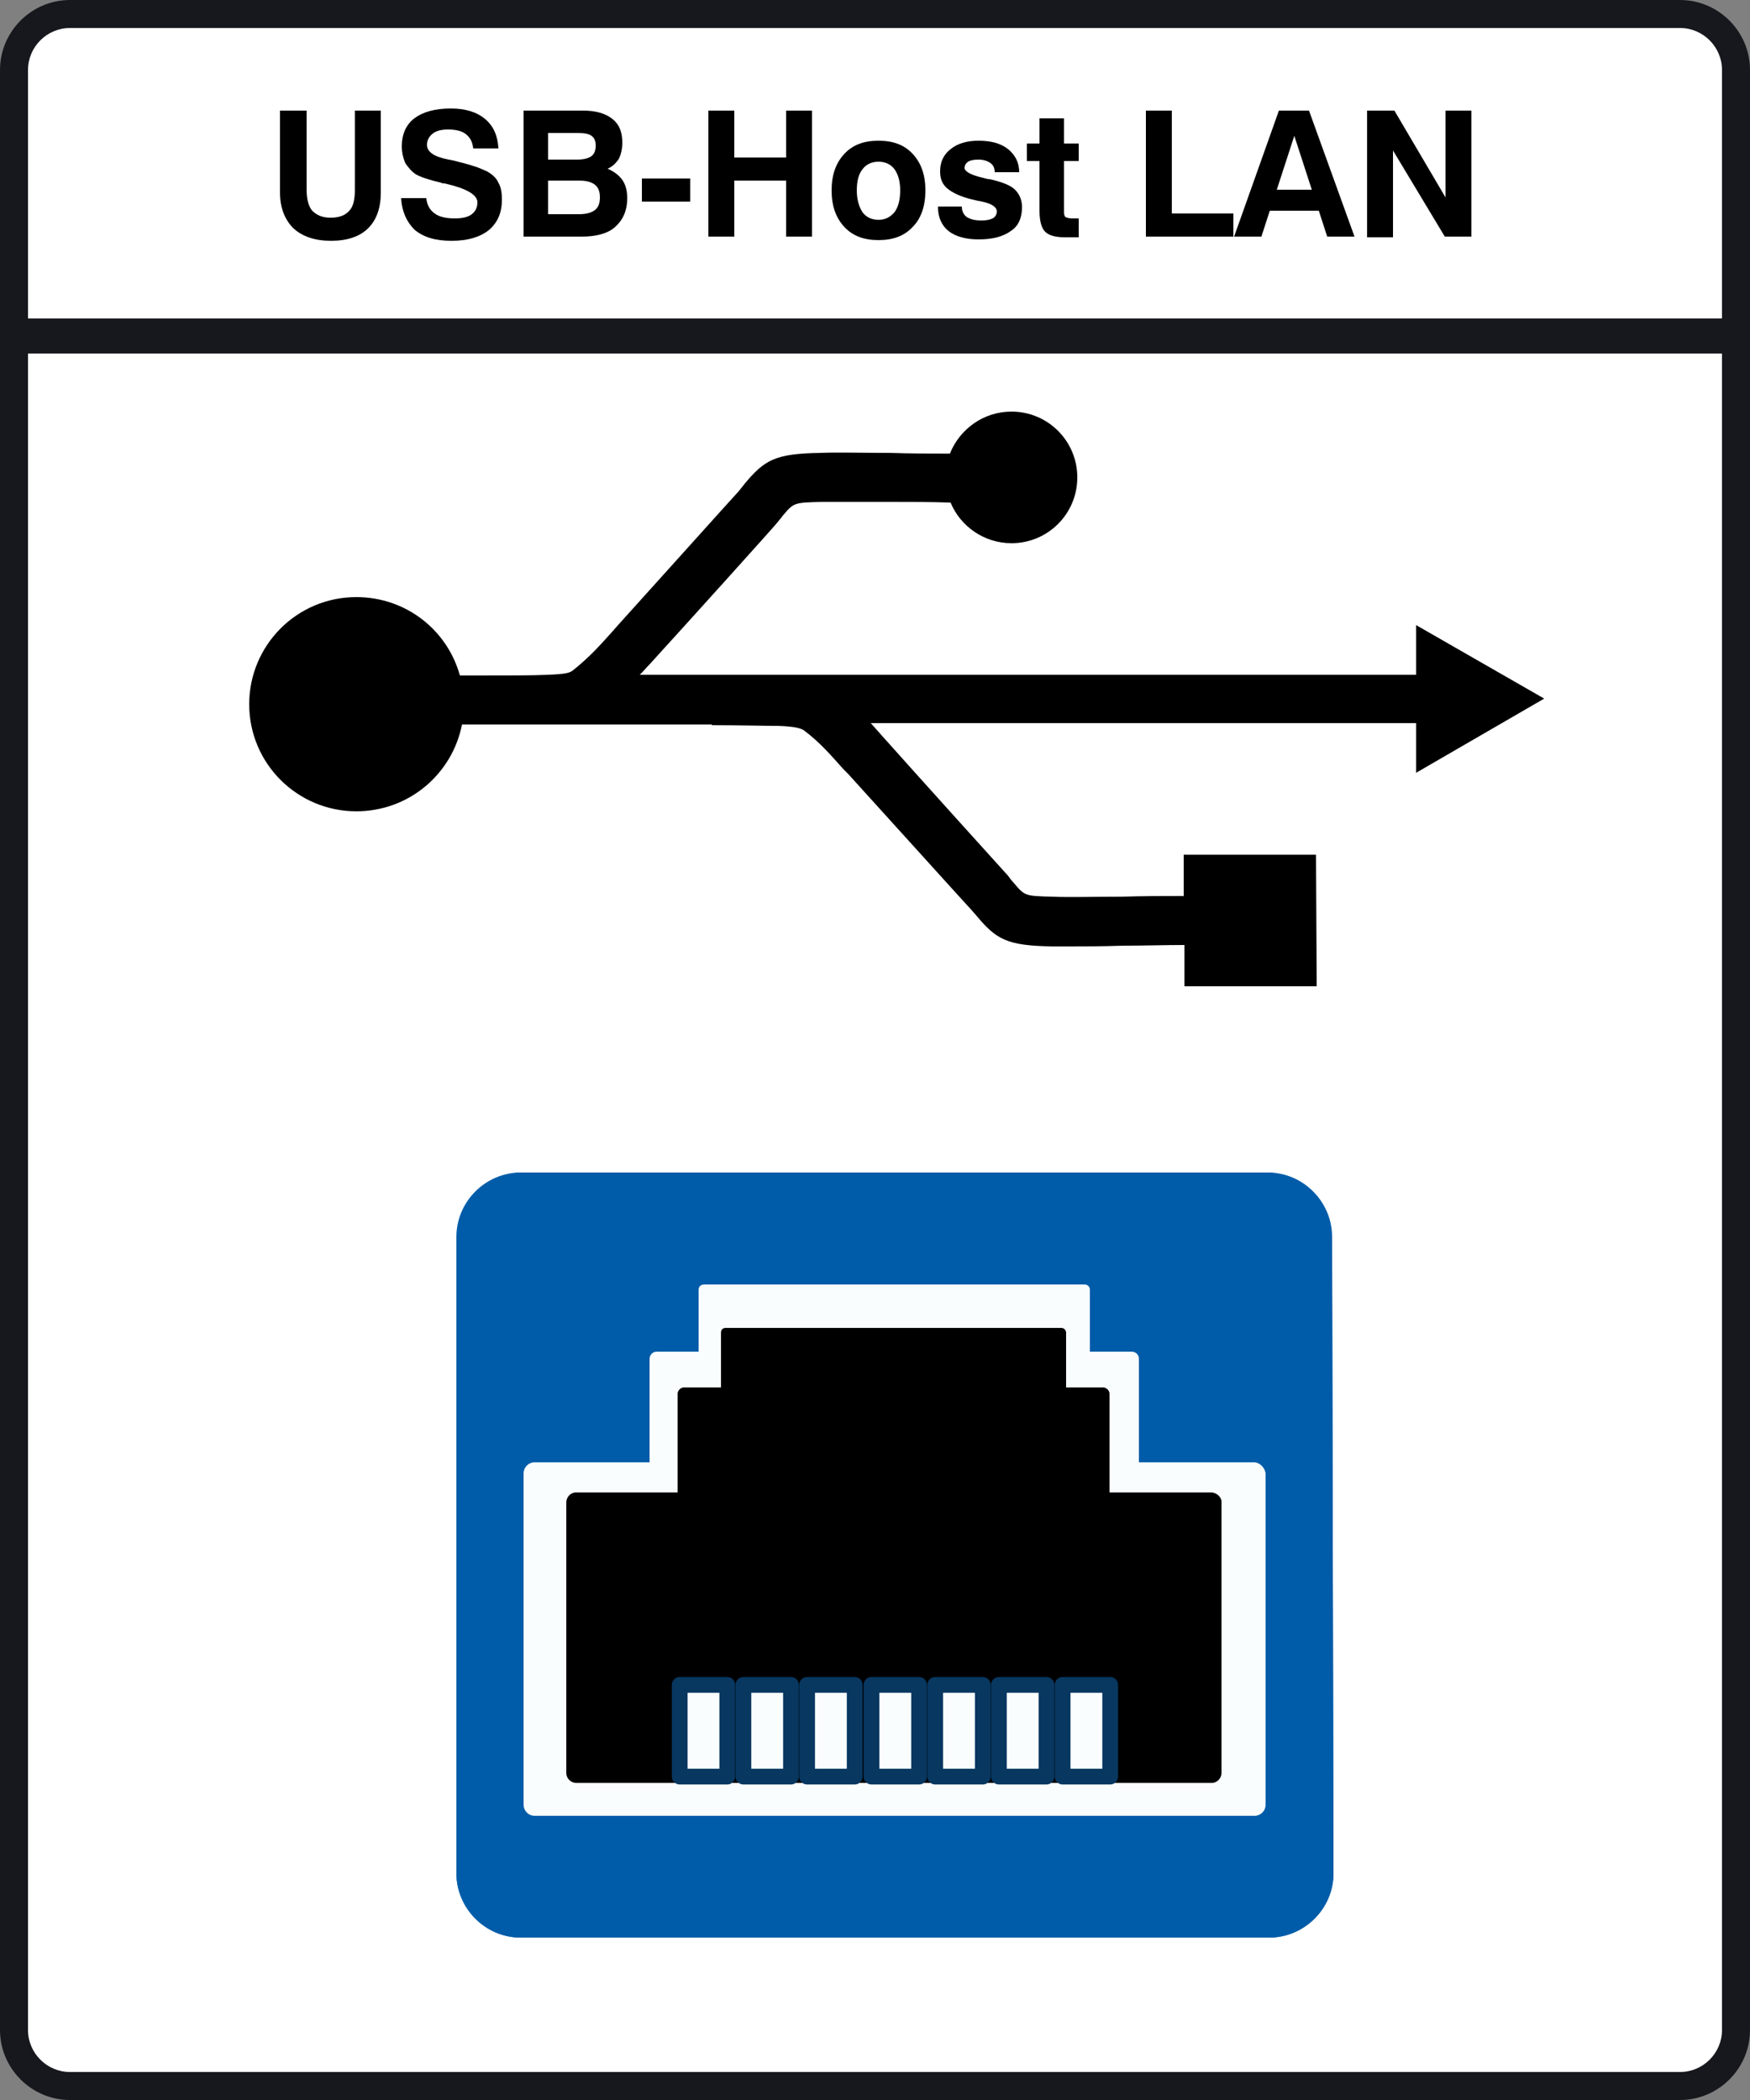
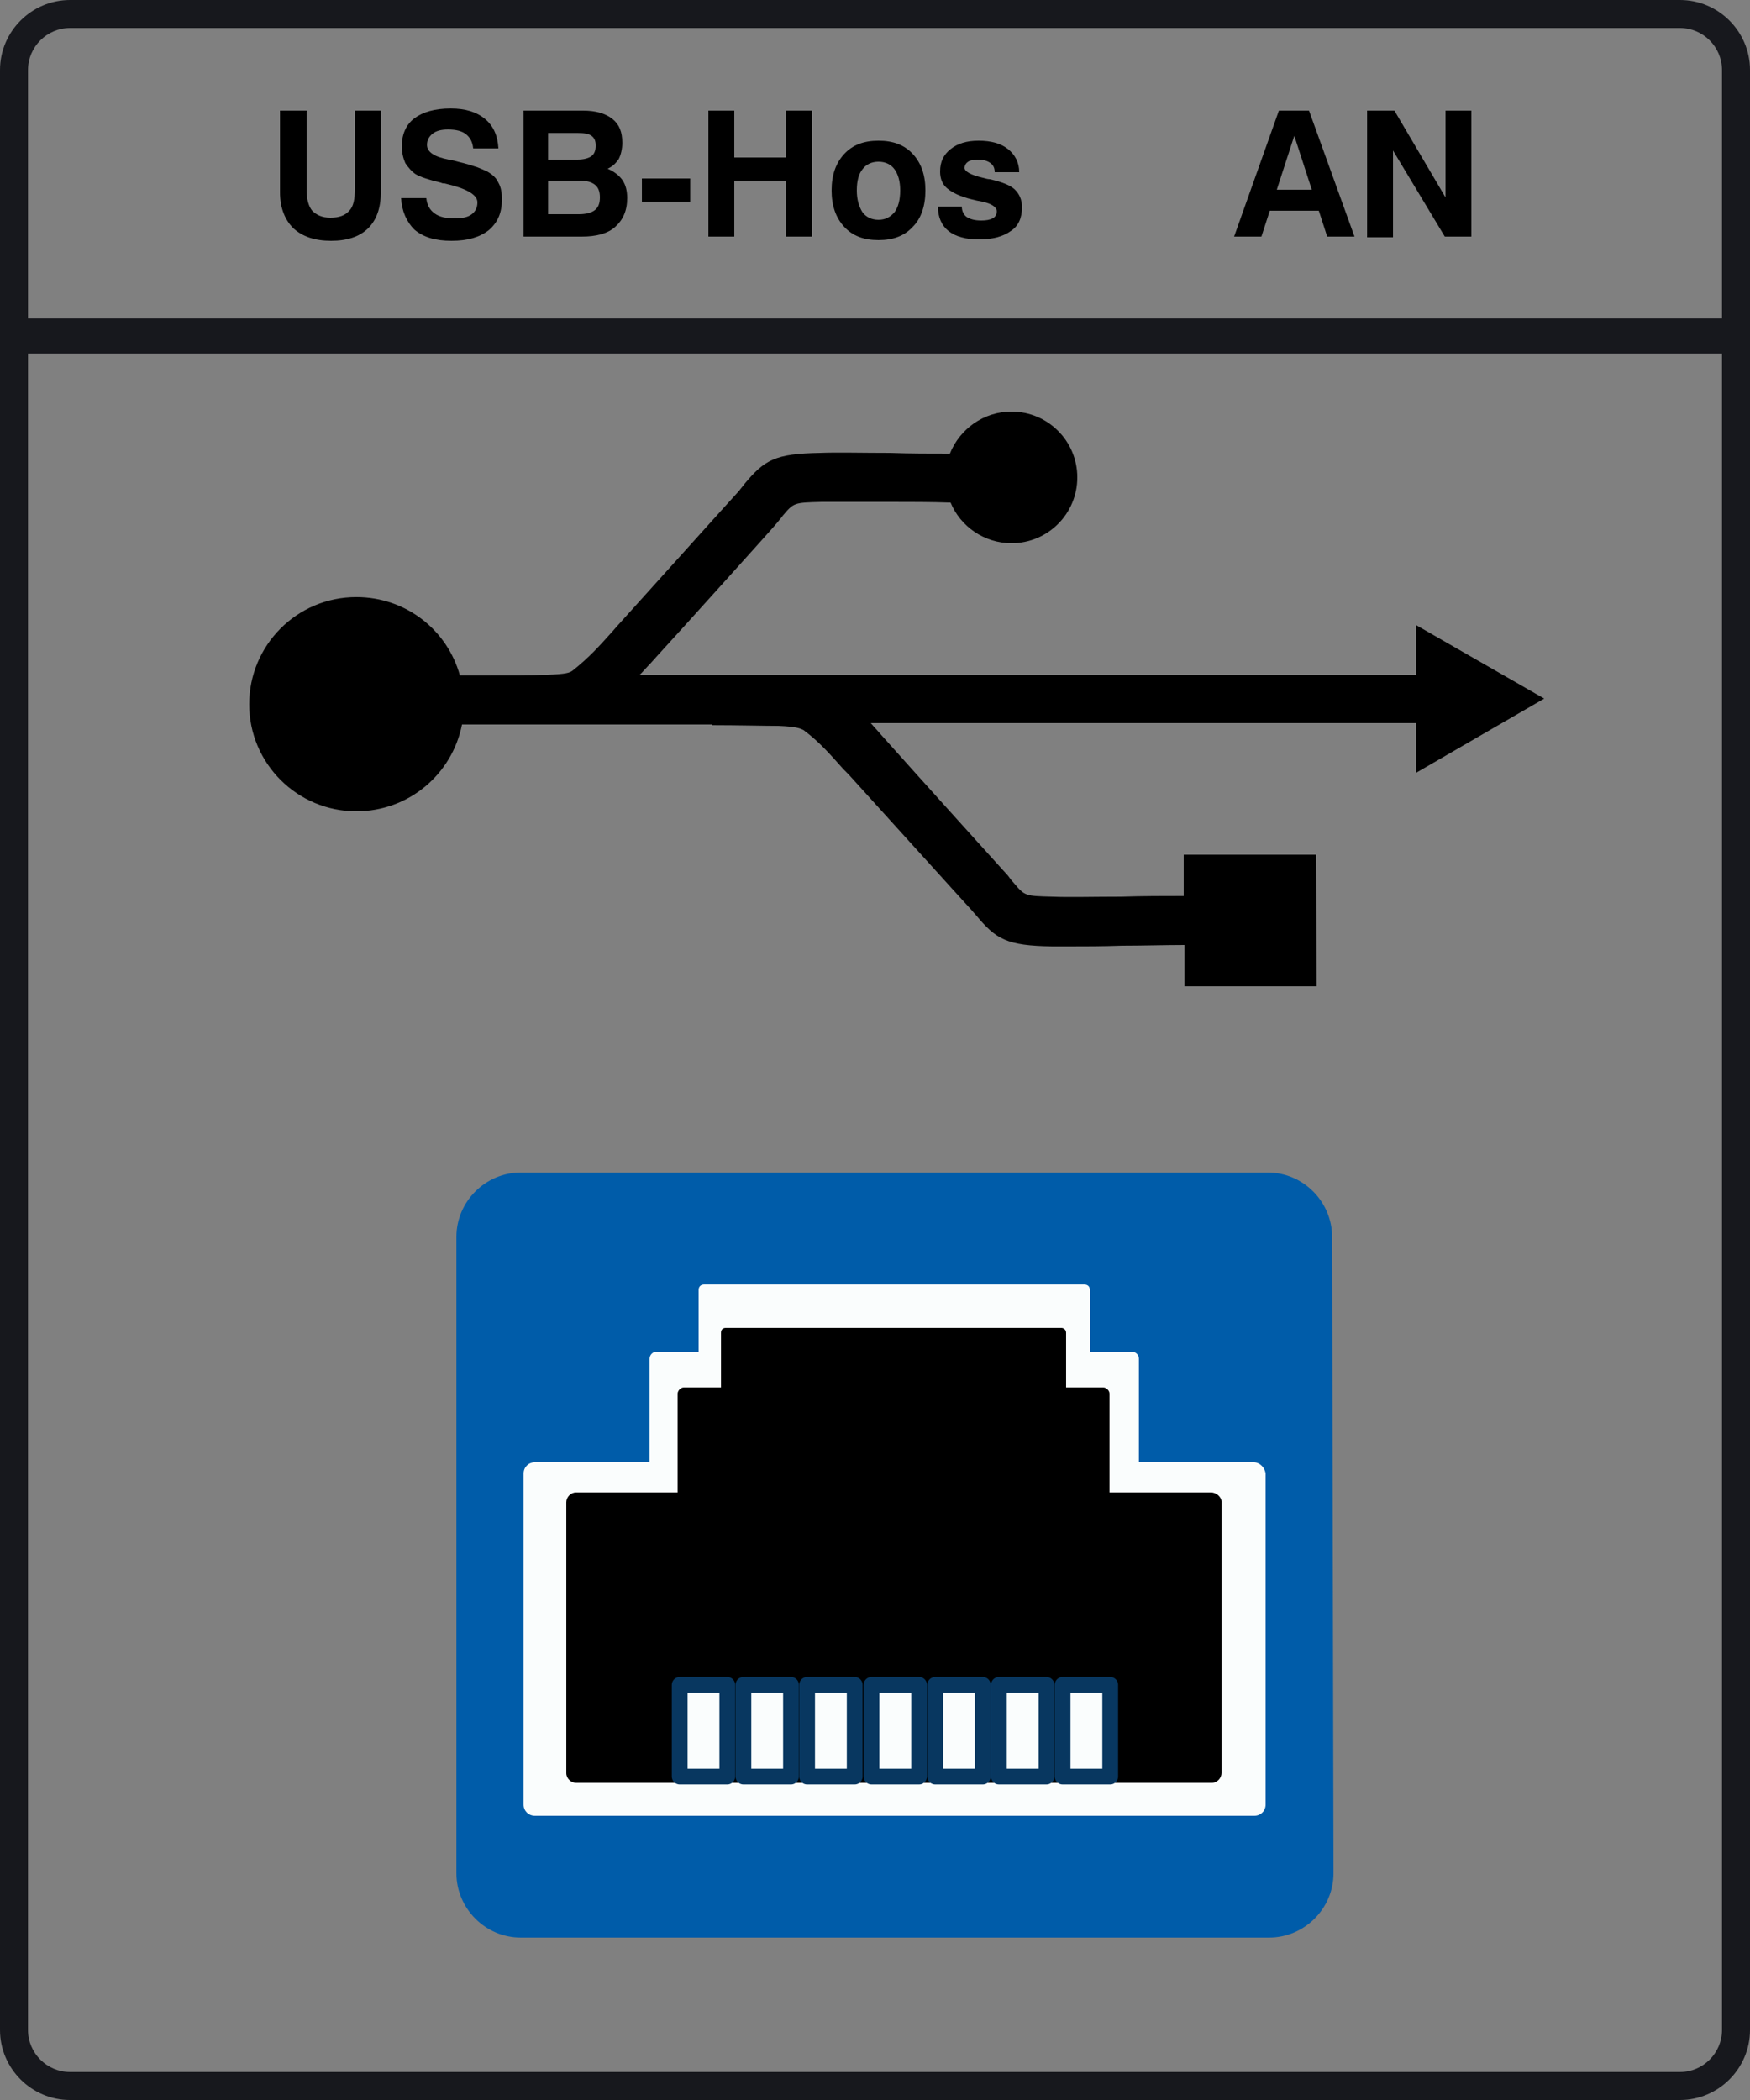
<svg xmlns="http://www.w3.org/2000/svg" version="1.1" id="Ebene_1" x="0px" y="0px" width="250px" height="300px" viewBox="0 0 250 300" style="enable-background:new 0 0 250 300;" xml:space="preserve">
  <rect x="0" y="0" width="250" height="300" fill="#808080" stroke="none" />
  <style type="text/css">

	.st0{fill:#17181D;}
	.st1{fill:#FAFDFD;}
	.st2{fill:#FFFFFF;}
	.st3{fill:none;}
	.st4{fill:none;stroke:#083760;stroke-width:2.253;stroke-linecap:square;stroke-linejoin:round;stroke-miterlimit:10;}
	.st5{fill:none;stroke:#17181D;stroke-width:5;stroke-miterlimit:10;}
	.st6{fill:#005CA9;}
	.st7{fill:none;stroke:#ADB3B5;stroke-width:4.189;}

</style>
-   <path class="st2" d="M243.8,2.4c1.7,0,3,1.8,3,4v288.1l-5.4,3.4L7.5,297.4l-4.9-2.9V6.4c0-2.2,1.4-4,3-4H243.8z" />
  <g>
    <path class="st0" d="M240,4c3.3,0,6,2.7,6,6v280c0,3.3-2.7,6-6,6H10c-3.3,0-6-2.7-6-6V10c0-3.3,2.7-6,6-6H240 M240,0H10   C4.5,0,0,4.5,0,10v280c0,5.5,4.5,10,10,10h230c5.5,0,10-4.5,10-10V10C250,4.5,245.5,0,240,0L240,0z" />
  </g>
  <line class="st5" x1="2" y1="48" x2="247.5" y2="48" />
  <g>
    <rect x="4.2" y="15.8" class="st3" width="242" height="64.7" />
    <path d="M40.1,15.8h3.7v11.3c0,1.4,0.3,2.4,0.8,3c0.6,0.6,1.4,1,2.6,1c1.2,0,2.1-0.3,2.7-1c0.6-0.6,0.8-1.7,0.8-3.1V15.8h3.7v11.7   c0,2.2-0.6,3.9-1.8,5.1c-1.2,1.2-3,1.8-5.3,1.8c-2.3,0-4.1-0.6-5.4-1.8c-1.2-1.2-1.9-2.9-1.9-5.1V15.8z" />
    <path d="M57.3,28.3h3.6c0.1,1,0.5,1.7,1.2,2.2c0.7,0.5,1.6,0.7,2.9,0.7c1.1,0,1.9-0.2,2.4-0.6c0.5-0.4,0.8-0.9,0.8-1.7   c0-1.1-1.6-2-4.7-2.7c0,0-0.1,0-0.1,0c-0.1,0-0.2,0-0.4-0.1c-1.7-0.4-2.9-0.8-3.6-1.2c-0.6-0.4-1.1-1-1.5-1.6   c-0.3-0.7-0.5-1.5-0.5-2.4c0-1.7,0.6-3.1,1.8-4c1.2-0.9,2.9-1.4,5.2-1.4c2.1,0,3.7,0.5,4.9,1.5c1.2,1,1.8,2.4,1.9,4.2h-3.6   c-0.1-0.9-0.4-1.5-1-2c-0.6-0.5-1.5-0.7-2.6-0.7c-1,0-1.7,0.2-2.2,0.6c-0.5,0.4-0.8,0.9-0.8,1.6c0,1,1,1.7,3.1,2.1   c0.6,0.1,1,0.2,1.3,0.3c1.3,0.3,2.2,0.6,2.8,0.8c0.5,0.2,1,0.4,1.4,0.6c0.7,0.4,1.3,0.9,1.6,1.6c0.4,0.7,0.5,1.5,0.5,2.4   c0,1.9-0.6,3.3-1.9,4.4c-1.3,1-3,1.5-5.3,1.5c-2.3,0-4-0.5-5.3-1.6C58.1,31.7,57.4,30.2,57.3,28.3z" />
    <path d="M74.8,33.8v-18h8.5c1.8,0,3.2,0.4,4.2,1.2c1,0.8,1.4,1.9,1.4,3.4c0,0.9-0.2,1.7-0.5,2.3c-0.4,0.6-0.9,1.1-1.6,1.4   c0.9,0.4,1.6,0.9,2.1,1.6c0.5,0.7,0.7,1.6,0.7,2.6c0,1.8-0.6,3.1-1.7,4.1c-1.1,1-2.8,1.4-4.8,1.4H74.8z M78.3,22.8h4.2   c0.9,0,1.6-0.2,2-0.5c0.4-0.3,0.6-0.8,0.6-1.5c0-0.7-0.2-1.1-0.6-1.4c-0.4-0.3-1.1-0.4-2-0.4h-4.2V22.8z M78.3,30.6h4.4   c1,0,1.8-0.2,2.3-0.6c0.5-0.4,0.7-1,0.7-1.8c0-0.8-0.2-1.4-0.7-1.8c-0.5-0.4-1.2-0.6-2.3-0.6h-4.4V30.6z" />
    <path d="M91.7,28.8v-3.3h6.9v3.3H91.7z" />
    <path d="M101.2,33.8v-18h3.7v6.7h7.4v-6.7h3.7v18h-3.7v-8h-7.4v8H101.2z" />
    <path d="M118.8,27.2c0-2.2,0.6-3.9,1.8-5.2c1.2-1.3,2.8-1.9,4.9-1.9c2.1,0,3.7,0.6,4.9,1.9c1.2,1.3,1.8,3,1.8,5.2   c0,2.2-0.6,4-1.8,5.2c-1.2,1.3-2.8,1.9-4.9,1.9c-2.1,0-3.7-0.6-4.9-1.9C119.4,31.1,118.8,29.4,118.8,27.2z M122.4,27.2   c0,1.3,0.3,2.3,0.8,3.1c0.5,0.7,1.3,1.1,2.3,1.1c1,0,1.7-0.4,2.3-1.1c0.5-0.7,0.8-1.7,0.8-3.1c0-1.3-0.3-2.3-0.8-3   c-0.5-0.7-1.3-1.1-2.3-1.1c-1,0-1.8,0.4-2.3,1.1C122.7,24.8,122.4,25.8,122.4,27.2z" />
    <path d="M133.9,29.5h3.5c0,0.7,0.3,1.2,0.7,1.5c0.5,0.3,1.1,0.5,2.1,0.5c0.7,0,1.2-0.1,1.6-0.3c0.4-0.2,0.6-0.6,0.6-1   c0-0.6-0.7-1.1-2.1-1.4c-0.6-0.1-1-0.2-1.4-0.3c-1.7-0.4-2.9-1-3.6-1.6c-0.7-0.6-1-1.4-1-2.4c0-1.4,0.5-2.4,1.5-3.2   c1-0.8,2.3-1.2,4-1.2c1.8,0,3.2,0.4,4.2,1.2c1,0.8,1.6,1.9,1.6,3.3h-3.5c0-0.6-0.2-1-0.6-1.3c-0.4-0.3-1-0.5-1.7-0.5   c-0.7,0-1.2,0.1-1.5,0.3c-0.3,0.2-0.5,0.5-0.5,0.9c0,0.5,0.9,1,2.6,1.4c0.4,0.1,0.7,0.2,1,0.2c1.8,0.4,3,0.9,3.6,1.5s1,1.4,1,2.5   c0,1.5-0.5,2.7-1.6,3.4c-1.1,0.8-2.6,1.2-4.6,1.2c-1.8,0-3.3-0.4-4.3-1.2c-1-0.8-1.5-2-1.5-3.4V29.5z" />
-     <path d="M154.2,33.9c-0.3,0-0.7,0-1.2,0c-0.5,0-0.7,0-0.9,0c-1.4,0-2.3-0.3-2.8-0.8c-0.5-0.5-0.8-1.5-0.8-3V23h-1.8v-2.5h1.8v-3.6   h3.5v3.6h2.1V23h-2.1v7.3c0,0.4,0.1,0.6,0.2,0.7c0.2,0.1,0.5,0.2,1,0.2h0.9V33.9z" />
-     <path d="M163.7,33.8v-18h3.7v14.7h8.8v3.3H163.7z" />
    <path d="M182.7,15.8h4.3l6.5,18h-3.9l-1.2-3.7h-7l-1.2,3.7h-3.9L182.7,15.8z M184.9,19.4l-2.5,7.7h5L184.9,19.4z" />
    <path d="M195.3,33.8v-18h3.9l7.3,12.4V15.8h3.7v18h-3.8L199,21.5v12.4H195.3z" />
  </g>
  <path class="st7" d="M70,87.4" />
  <path d="M188,122.1h-18.9v5.9c-2.8,0-5.9,0-8.9,0.1c-3.9,0-7.6,0.1-9.8,0c-4-0.1-4-0.1-5.6-2c-0.3-0.3-0.5-0.6-0.8-1  c-0.2-0.2-14-15.5-17.2-19.1l0,0l-0.9-1c-0.5-0.6-1-1.1-1.5-1.7h77.9v7.1l18.3-10.6l-18.3-10.5v7.1H91.4c0.5-0.5,1-1.1,1.5-1.6  l0.9-1l0,0c3.3-3.6,17.1-18.9,17.2-19.1c0.3-0.4,0.6-0.7,0.8-1c1.6-1.9,1.6-1.9,5.6-2c2.2,0,5.9,0,9.8,0c2.9,0,5.9,0,8.6,0.1  c1.4,3.4,4.8,5.8,8.7,5.8c5.2,0,9.4-4.2,9.4-9.4c0-5.2-4.2-9.4-9.4-9.4c-4,0-7.4,2.5-8.8,6c-2.7,0-5.7,0-8.5-0.1c-4,0-7.7-0.1-10,0  c-6.5,0.1-8,1-10.9,4.5c-0.2,0.3-0.5,0.6-0.7,0.9c-0.4,0.4-14.4,16-17.4,19.3l0,0l-0.7,0.8c-1.8,2-3.3,3.7-5.7,5.6  c-0.4,0.3-0.9,0.5-3.6,0.6c-1.9,0.1-5.8,0.1-9.5,0.1l0,0h-3C63.9,90,58,85.3,50.9,85.3c-8.5,0-15.3,6.9-15.3,15.3  c0,8.5,6.9,15.3,15.3,15.3c7.5,0,13.7-5.3,15.1-12.4h35.7v0.1c3.7,0,7.6,0.1,9.5,0.1c2.7,0.1,3.2,0.4,3.6,0.6  c2.4,1.8,3.9,3.6,5.7,5.6l0.7,0.7l0,0c3,3.3,17.1,18.9,17.4,19.2s0.5,0.6,0.8,0.9c2.9,3.5,4.4,4.4,10.9,4.5c0.7,0,1.6,0,2.5,0  c2.1,0,4.7,0,7.5-0.1c3,0,6.1-0.1,8.9-0.1v5.9h18.9L188,122.1L188,122.1z" />
  <g>
    <g>
-       <path class="st6" d="M190.5,267.6c0,5.1-4.2,9.2-9.2,9.2H74.4c-5.1,0-9.2-4.2-9.2-9.2v-86.9c0-5.1,4.2-13.2,9.2-13.2h106.7    c5.1,0,9.2,8.2,9.2,13.2L190.5,267.6L190.5,267.6z" />
      <path class="st6" d="M190.5,267.6c0,5.1-4.2,9.2-9.2,9.2H74.4c-5.1,0-9.2-4.2-9.2-9.2v-90.9c0-5.1,4.2-9.2,9.2-9.2h106.7    c5.1,0,9.2,4.2,9.2,9.2L190.5,267.6L190.5,267.6z" />
    </g>
    <path class="st1" d="M179.1,208.9h-16.4v-14.8c0-0.6-0.5-1-1-1h-6v-8.8c0-0.5-0.3-0.8-0.8-0.8h-54.3c-0.5,0-0.8,0.3-0.8,0.8v8.8h-6   c-0.6,0-1,0.5-1,1v14.8H76.4c-0.9,0-1.6,0.7-1.6,1.6v47.3c0,0.9,0.7,1.6,1.6,1.6h102.8c0.9,0,1.6-0.7,1.6-1.6v-47.3   C180.7,209.7,180,208.9,179.1,208.9z" />
    <path d="M173,213.2h-14.5v-14.1c0-0.5-0.5-0.9-0.9-0.9h-5.3v-7.8c0-0.4-0.3-0.7-0.7-0.7h-47.9c-0.5,0-0.7,0.3-0.7,0.7v7.8h-5.3   c-0.5,0-0.9,0.5-0.9,0.9v14.1H82.3c-0.8,0-1.4,0.7-1.4,1.4v38.7c0,0.8,0.7,1.4,1.4,1.4h90.8c0.8,0,1.4-0.7,1.4-1.4v-38.8   C174.5,213.9,173.8,213.2,173,213.2z" />
    <g>
      <g>
        <rect x="151.8" y="240.7" class="st1" width="6.8" height="13.1" />
        <rect x="151.8" y="240.7" class="st4" width="6.8" height="13.1" />
      </g>
      <g>
        <rect x="142.7" y="240.7" class="st1" width="6.8" height="13.1" />
        <rect x="142.7" y="240.7" class="st4" width="6.8" height="13.1" />
      </g>
      <g>
        <rect x="133.6" y="240.7" class="st1" width="6.8" height="13.1" />
        <rect x="133.6" y="240.7" class="st4" width="6.8" height="13.1" />
      </g>
      <g>
        <rect x="124.5" y="240.7" class="st1" width="6.8" height="13.1" />
        <rect x="124.5" y="240.7" class="st4" width="6.8" height="13.1" />
      </g>
      <g>
        <rect x="115.3" y="240.7" class="st1" width="6.8" height="13.1" />
        <rect x="115.3" y="240.7" class="st4" width="6.8" height="13.1" />
      </g>
      <g>
        <rect x="106.2" y="240.7" class="st1" width="6.8" height="13.1" />
        <rect x="106.2" y="240.7" class="st4" width="6.8" height="13.1" />
      </g>
      <g>
        <rect x="97.1" y="240.7" class="st1" width="6.8" height="13.1" />
        <rect x="97.1" y="240.7" class="st4" width="6.8" height="13.1" />
      </g>
    </g>
  </g>
</svg>